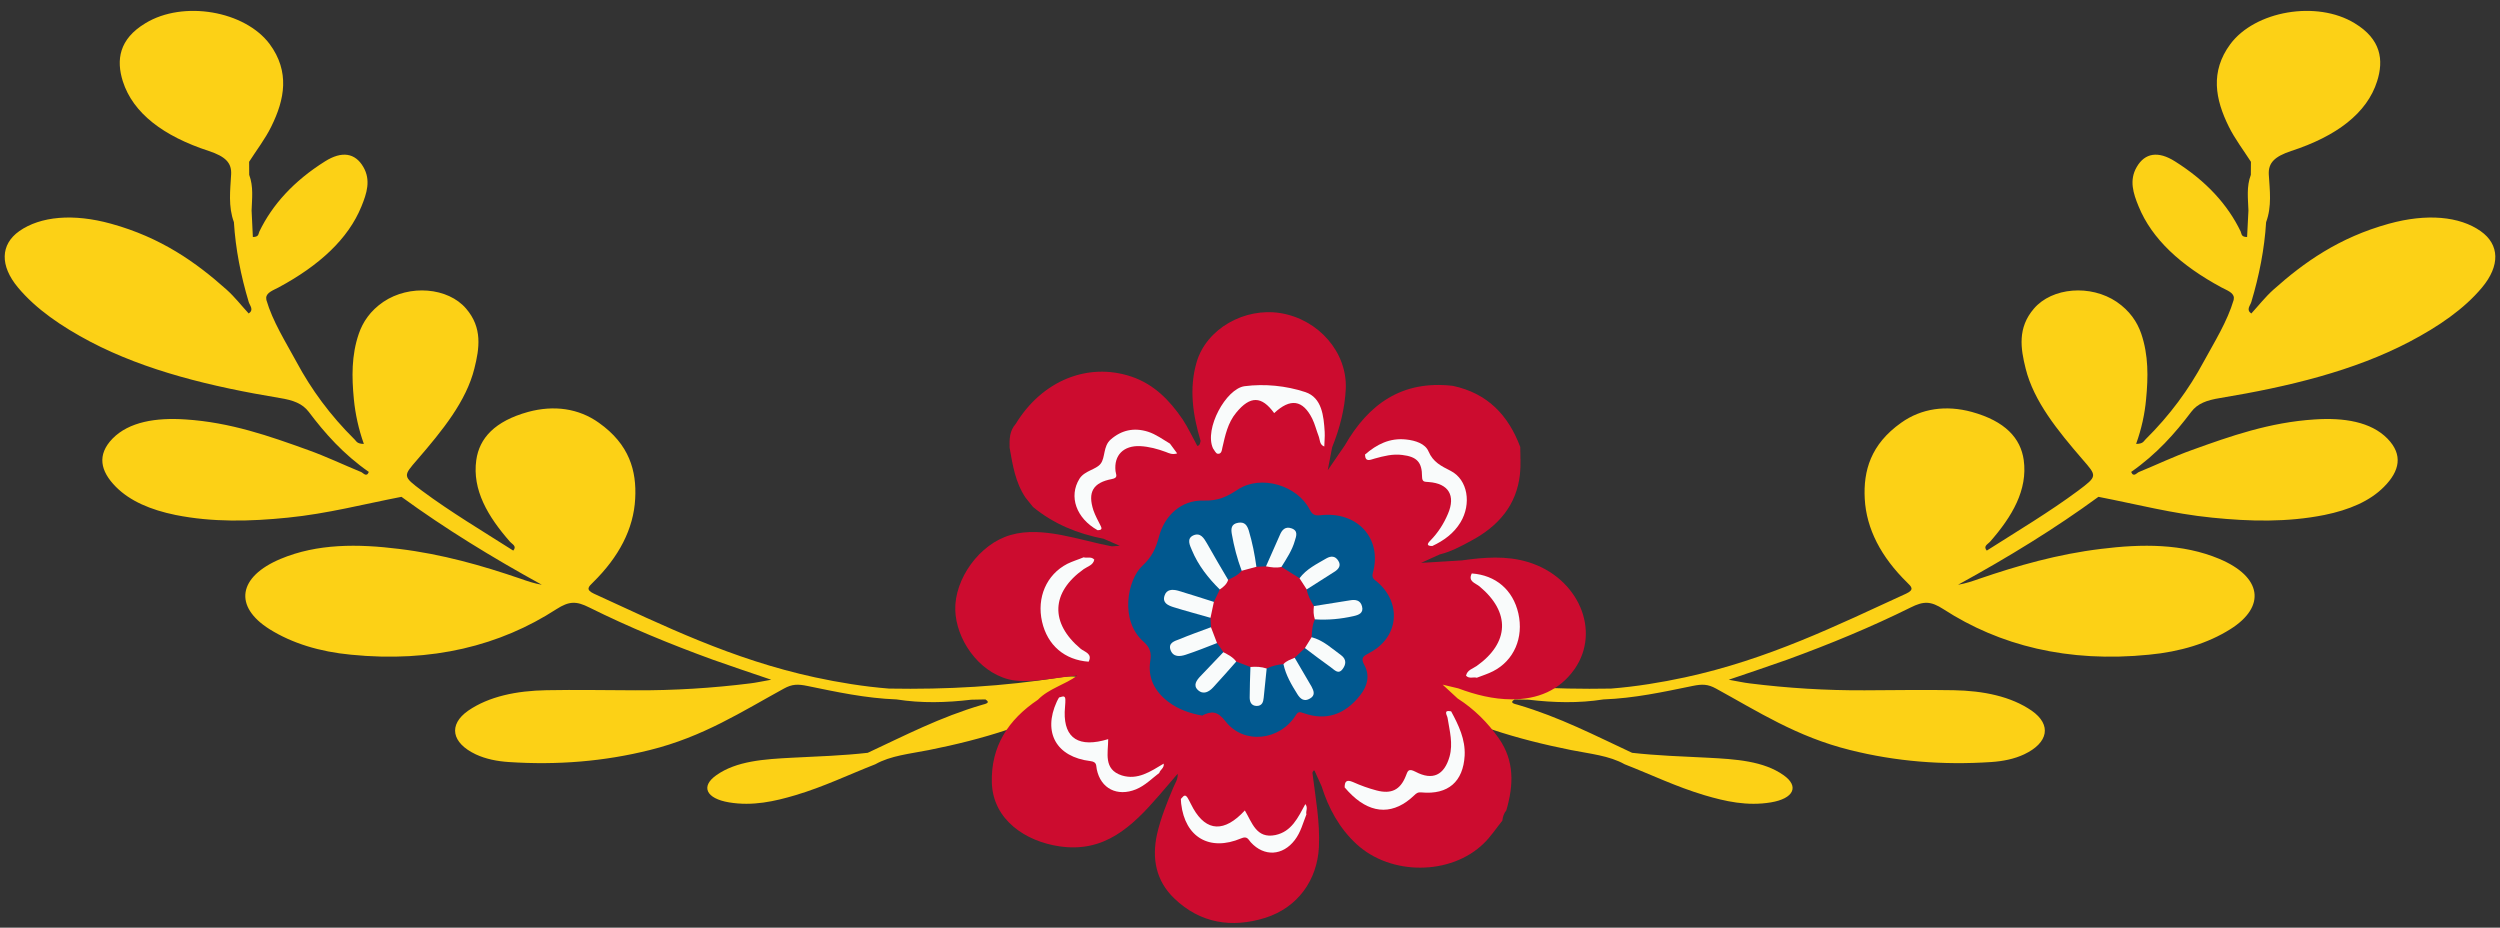
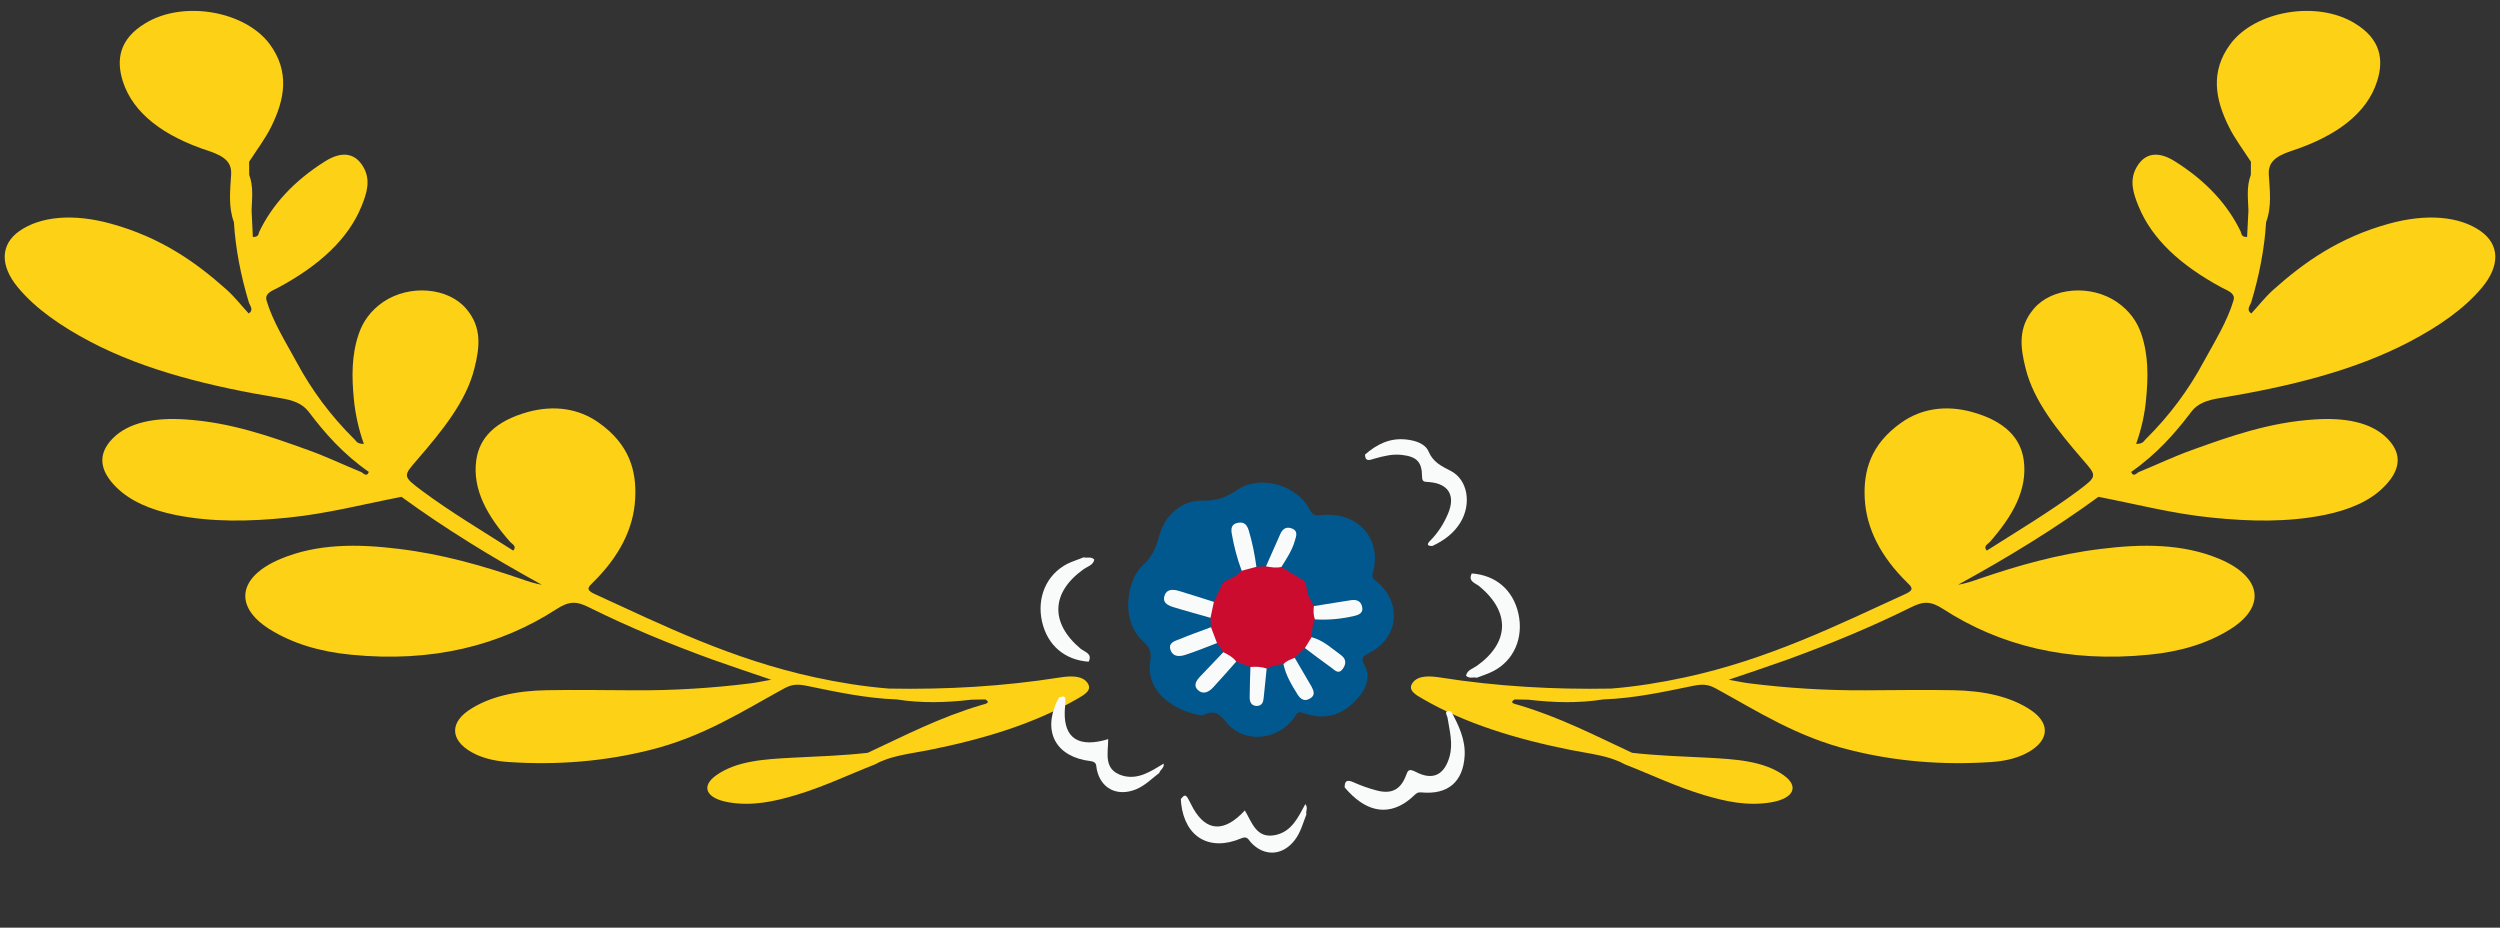
<svg xmlns="http://www.w3.org/2000/svg" fill="#000000" height="59" preserveAspectRatio="xMidYMid meet" version="1" viewBox="0.5 -0.4 159.0 59.0" width="159" zoomAndPan="magnify">
  <rect x="0.5" y="-0.4" width="159.0" height="59.0" fill="#333333" stroke="none" />
  <g>
    <g id="change1_1">
      <path clip-rule="evenodd" d="M69.664,43.033c-0.36-0.512-1.161-0.438-1.784-0.342 c-3.561,0.563-7.176,0.771-10.84,0.703h0.006H57.04c-1.613-0.128-3.182-0.386-4.708-0.715c-5.296-1.148-9.631-3.292-14.066-5.325 c-0.544-0.257-0.323-0.446-0.061-0.703c1.661-1.63,2.595-3.413,2.693-5.336c0.098-1.767-0.366-3.453-2.314-4.83 c-1.282-0.913-2.852-1.133-4.496-0.687c-2.118,0.587-3.102,1.667-3.297,3.065c-0.262,1.889,0.727,3.58,2.15,5.198 c0.127,0.146,0.452,0.274,0.202,0.557c-1.992-1.266-4.007-2.47-5.796-3.8c-1.259-0.941-1.216-0.935-0.293-2.002 c1.581-1.834,3.097-3.69,3.615-5.773c0.324-1.288,0.525-2.595-0.525-3.816c-1.154-1.349-3.597-1.551-5.264-0.428 c-0.836,0.574-1.3,1.277-1.557,2.017c-0.477,1.38-0.452,2.771-0.318,4.17c0.092,0.946,0.299,1.9,0.636,2.847 c-0.447-0.006-0.471-0.172-0.587-0.281c-1.563-1.545-2.767-3.2-3.694-4.929c-0.702-1.295-1.521-2.583-1.918-3.945 c-0.006-0.049-0.006-0.098-0.012-0.147l0,0l0,0c0.025-0.329,0.446-0.469,0.788-0.651c2.578-1.388,4.428-3.078,5.271-5.156 c0.336-0.823,0.611-1.667,0.116-2.51c-0.518-0.891-1.361-1.025-2.431-0.354c-2.003,1.258-3.358,2.766-4.178,4.463 c-0.072,0.154-0.023,0.35-0.415,0.35c-0.024-0.563-0.049-1.124-0.08-1.687c0.024-0.756,0.129-1.514-0.152-2.266l0,0 c0-0.273-0.006-0.556-0.006-0.83c0.47-0.739,1.032-1.466,1.404-2.229c0.868-1.746,1.19-3.505-0.092-5.252 c-1.575-2.118-5.502-2.803-7.908-1.332C8.06,2.092,7.889,3.422,8.31,4.766c0.648,2.035,2.59,3.499,5.479,4.439 c1.044,0.35,1.454,0.746,1.411,1.491c-0.055,1.008-0.195,2.026,0.177,3.034l0,0l0,0c0.104,1.704,0.44,3.402,0.941,5.075 c0.073,0.24,0.349,0.496,0,0.733c-0.47-0.507-0.878-1.044-1.411-1.521c-1.942-1.733-4.159-3.31-7.341-4.188 c-2.407-0.667-4.495-0.473-5.839,0.469c-1.208,0.855-1.239,2.205-0.079,3.592c1.136,1.361,2.754,2.472,4.611,3.45 c3.518,1.843,7.676,2.852,12.042,3.574c0.849,0.139,1.43,0.347,1.839,0.884c1.026,1.361,2.198,2.687,3.818,3.816 c-0.147,0.367-0.355,0.062-0.489,0.007c-1.131-0.463-2.211-0.983-3.384-1.403c-2.443-0.881-4.928-1.76-7.805-1.943 c-1.845-0.123-3.573,0.146-4.624,1.221c-0.995,1.027-0.782,2.06,0.214,3.066c0.904,0.91,2.217,1.467,3.792,1.789 c2.352,0.472,4.746,0.416,7.146,0.171c2.497-0.249,4.831-0.86,7.224-1.324c2.75,2.003,5.748,3.847,8.929,5.593 c-0.488-0.084-0.915-0.23-1.337-0.379c-2.455-0.841-4.99-1.568-7.756-1.903c-2.607-0.324-5.186-0.343-7.518,0.635 c-2.712,1.135-2.999,3.028-0.709,4.471c1.441,0.902,3.2,1.436,5.172,1.623c5.174,0.521,9.51-0.585,13.076-2.895 c0.819-0.525,1.271-0.518,2.089-0.108c2.48,1.233,5.118,2.326,7.86,3.322c1.154,0.414,2.345,0.806,3.713,1.274 c-0.581,0.1-0.958,0.189-1.343,0.233c-2.412,0.3-4.843,0.452-7.298,0.439c-1.893-0.006-3.774-0.042-5.655-0.006 c-1.905,0.035-3.651,0.392-4.978,1.301c-1.282,0.897-1.056,2.051,0.483,2.779c0.628,0.293,1.349,0.439,2.094,0.488 c3.09,0.206,6.078-0.037,8.978-0.764c3.384-0.836,5.869-2.455,8.525-3.908c0.52-0.287,0.886-0.293,1.497-0.166 c1.845,0.379,3.695,0.782,5.667,0.856c1.583,0.25,3.165,0.206,4.752,0.018c0.006,0,0.006,0,0.012,0 c0.293-0.006,0.593-0.012,0.885-0.018c0.355,0.213,0.019,0.281-0.202,0.341c-2.674,0.782-4.934,1.962-7.28,3.054 c-1.587,0.179-3.2,0.232-4.805,0.312c-1.766,0.092-3.548,0.202-4.831,1.118c-1.001,0.708-0.647,1.479,0.818,1.723 c1.501,0.25,2.894-0.063,4.225-0.459c1.809-0.538,3.391-1.308,5.076-1.966l0,0c0.97-0.549,2.21-0.666,3.408-0.904 c3.462-0.69,6.7-1.674,9.412-3.244C69.475,43.785,69.987,43.498,69.664,43.033z" fill="#fcd116" fill-rule="evenodd" />
    </g>
    <g id="change1_2">
      <path clip-rule="evenodd" d="M90.337,43.033c0.36-0.512,1.161-0.438,1.777-0.342 c3.567,0.563,7.182,0.771,10.846,0.703h-0.006h0.006c1.612-0.128,3.176-0.386,4.709-0.715c5.295-1.148,9.631-3.292,14.065-5.325 c0.55-0.257,0.324-0.446,0.062-0.703c-1.661-1.63-2.596-3.413-2.699-5.336c-0.092-1.767,0.373-3.453,2.32-4.83 c1.282-0.913,2.852-1.133,4.489-0.687c2.126,0.587,3.108,1.667,3.304,3.065c0.257,1.889-0.727,3.58-2.149,5.198 c-0.128,0.146-0.452,0.274-0.202,0.557c1.991-1.266,4.006-2.47,5.796-3.8c1.258-0.941,1.216-0.935,0.292-2.002 c-1.582-1.834-3.096-3.69-3.615-5.773c-0.323-1.288-0.525-2.595,0.526-3.816c1.154-1.349,3.603-1.551,5.265-0.428 c0.836,0.574,1.3,1.277,1.558,2.017c0.47,1.38,0.445,2.771,0.311,4.17c-0.085,0.946-0.294,1.9-0.635,2.847 c0.452-0.006,0.476-0.172,0.591-0.281c1.564-1.545,2.767-3.2,3.696-4.929c0.708-1.295,1.514-2.583,1.917-3.945 c0-0.049,0.006-0.098,0.014-0.147l0,0l0,0c-0.025-0.329-0.446-0.469-0.789-0.651c-2.577-1.388-4.428-3.078-5.271-5.156 c-0.341-0.823-0.611-1.667-0.115-2.51c0.518-0.891,1.36-1.025,2.424-0.354c2.003,1.258,3.365,2.766,4.183,4.463 c0.068,0.154,0.024,0.35,0.409,0.35c0.032-0.563,0.055-1.124,0.085-1.687c-0.023-0.756-0.134-1.514,0.153-2.266l0,0 c0-0.273,0.006-0.556,0.006-0.83c-0.476-0.739-1.026-1.466-1.404-2.229c-0.867-1.746-1.198-3.505,0.091-5.252 c1.57-2.118,5.502-2.803,7.909-1.332c1.686,1.016,1.857,2.346,1.429,3.689c-0.641,2.035-2.583,3.499-5.472,4.439 c-1.044,0.35-1.454,0.746-1.417,1.491c0.061,1.008,0.203,2.026-0.171,3.034l0,0l0,0c-0.103,1.704-0.44,3.402-0.94,5.075 c-0.073,0.24-0.348,0.496,0,0.733c0.464-0.507,0.879-1.044,1.411-1.521c1.941-1.733,4.159-3.31,7.335-4.188 c2.413-0.667,4.5-0.473,5.837,0.469c1.216,0.855,1.247,2.205,0.086,3.592c-1.137,1.361-2.754,2.472-4.617,3.45 c-3.518,1.843-7.671,2.852-12.038,3.574c-0.849,0.139-1.436,0.347-1.838,0.884c-1.027,1.361-2.199,2.687-3.818,3.816 c0.147,0.367,0.355,0.062,0.489,0.007c1.13-0.463,2.211-0.983,3.383-1.403c2.443-0.881,4.93-1.76,7.806-1.943 c1.844-0.123,3.572,0.146,4.623,1.221c1.001,1.027,0.782,2.06-0.221,3.066c-0.897,0.91-2.211,1.467-3.786,1.789 c-2.352,0.472-4.745,0.416-7.146,0.171c-2.503-0.249-4.83-0.86-7.23-1.324c-2.736,2.003-5.742,3.847-8.93,5.593 c0.495-0.084,0.922-0.23,1.344-0.379c2.455-0.841,4.989-1.568,7.756-1.903c2.602-0.324,5.186-0.343,7.518,0.635 c2.706,1.135,2.999,3.028,0.703,4.471c-1.429,0.902-3.194,1.436-5.167,1.623c-5.172,0.521-9.515-0.585-13.082-2.895 c-0.813-0.525-1.264-0.518-2.083-0.108c-2.485,1.233-5.124,2.326-7.86,3.322c-1.161,0.414-2.345,0.806-3.713,1.274 c0.581,0.1,0.952,0.189,1.343,0.233c2.407,0.3,4.843,0.452,7.305,0.439c1.88-0.006,3.762-0.042,5.656-0.006 c1.898,0.035,3.645,0.392,4.964,1.301c1.289,0.897,1.063,2.051-0.482,2.779c-0.624,0.293-1.343,0.439-2.089,0.488 c-3.09,0.206-6.083-0.037-8.978-0.764c-3.383-0.836-5.869-2.455-8.525-3.908c-0.519-0.287-0.885-0.293-1.497-0.166 c-1.85,0.379-3.694,0.782-5.667,0.856c-1.582,0.25-3.17,0.206-4.756,0.018l0,0c-0.306-0.006-0.599-0.012-0.893-0.018 c-0.354,0.213-0.018,0.281,0.208,0.341c2.662,0.782,4.922,1.962,7.267,3.054c1.593,0.179,3.2,0.232,4.813,0.312 c1.764,0.092,3.548,0.202,4.831,1.118c0.996,0.708,0.641,1.479-0.818,1.723c-1.508,0.25-2.895-0.063-4.232-0.459 c-1.801-0.538-3.384-1.308-5.07-1.966l0,0c-0.971-0.549-2.211-0.666-3.406-0.904c-3.463-0.69-6.7-1.674-9.412-3.244 C90.527,43.785,90.013,43.498,90.337,43.033z" fill="#fcd116" fill-rule="evenodd" />
    </g>
    <g clip-rule="evenodd" fill-rule="evenodd">
      <g id="change2_1">
-         <path d="M97.703,35.352c-1.4-0.428-2.816-0.307-4.222-0.111 c-0.787,0.049-1.569,0.093-2.602,0.159c0.538-0.243,0.861-0.395,1.186-0.538c0.708-0.171,1.343-0.513,1.972-0.854 c1.748-0.929,2.92-2.267,3.133-4.256c0.062-0.568,0.018-1.147,0.018-1.722c-0.75-2.01-2.076-3.422-4.293-3.891 c-3.243-0.373-5.368,1.179-6.864,3.786c-0.33,0.478-0.66,0.951-1.087,1.582c0.116-0.618,0.202-1.04,0.28-1.46 c0.483-1.196,0.807-2.437,0.868-3.731c0.091-2.314-1.728-4.397-4.146-4.801c-2.297-0.373-4.709,0.989-5.338,3.108 c-0.495,1.687-0.245,3.372,0.25,5.021c-0.037,0.122-0.024,0.281-0.208,0.317c-0.317-0.573-0.586-1.16-0.94-1.697 c-0.818-1.197-1.807-2.224-3.254-2.712c-2.767-0.929-5.681,0.256-7.354,3.004c-0.397,0.441-0.409,0.978-0.391,1.521 c0.195,1.106,0.366,2.219,1.02,3.183c0.154,0.196,0.313,0.392,0.472,0.587c1.307,1.074,2.827,1.697,4.494,2.021 c0.331,0.14,0.659,0.281,1.02,0.444c-0.189,0.014-0.355,0.02-0.507,0.037c-2.015-0.379-4.417-1.306-6.425-0.726 c-2.003,0.567-3.584,2.809-3.53,4.774c0.049,1.815,1.417,3.885,3.371,4.404c1.203,0.323,3.157-0.141,4.391-0.232 c-0.788,0.581-1.807,0.818-2.504,1.533c-1.9,1.276-2.999,2.975-2.931,5.283c0.073,2.357,2.144,3.726,4.299,4.042 c2.858,0.422,4.605-1.238,6.333-3.235c0.391-0.459,0.788-0.916,1.185-1.381c0.031,0.335-0.158,0.599-0.28,0.886 c-0.409,0.971-0.8,1.941-1.032,2.961c-0.336,1.526-0.08,2.945,1.088,4.074c1.655,1.595,3.664,1.911,5.807,1.239 c2.058-0.659,3.292-2.388,3.402-4.501c0.074-1.595-0.22-3.157-0.415-4.722c0.024-0.042,0.036-0.091,0.066-0.127 c0.007-0.019,0.068-0.019,0.068-0.012c0.153,0.328,0.305,0.666,0.452,1.001c0.439,1.398,1.125,2.668,2.224,3.678 c2.173,2.009,5.985,1.989,8.073-0.032c0.454-0.433,0.802-0.972,1.199-1.465c0.023-0.233,0.091-0.458,0.249-0.647 c0.465-1.589,0.538-3.146-0.482-4.594c-0.708-1.002-1.564-1.856-2.614-2.528c-0.281-0.256-0.55-0.512-0.952-0.878 c0.451,0.104,0.727,0.177,0.995,0.237c1.093,0.408,2.21,0.691,3.377,0.697c1.661,0.006,3.053-0.557,4.019-1.924 C102.344,39.711,100.878,36.329,97.703,35.352z M83.894,44.878c-0.154-0.049-0.318-0.061-0.464,0.03 c-0.012,0.007-0.018,0.019-0.025,0.031c-0.305-0.262-0.488-0.049-0.678,0.184c-1.209,1.479-3.054,1.489-4.299,0.048 c-0.581-0.672-0.795-0.684-1.472-0.067c-0.196-0.311-0.574-0.323-0.88-0.438c-1.246-0.465-2.198-1.241-2.21-2.622 c0-0.901-0.293-1.563-0.843-2.271c-0.972-1.229-0.55-3.568,0.744-4.439c0.404-0.27,0.526-0.562,0.551-1.033 c0.055-1.636,1.856-2.955,3.493-2.588c0.361,0.071,0.654,0.054,0.855-0.251c0.94-1.437,4.141-1.104,4.904,0.519 c0.22,0.477,0.605,0.592,1.117,0.562c2.028-0.103,3.292,1.259,3,3.231c-0.061,0.432,0.006,0.738,0.318,1.063 c1.41,1.46,1.227,2.962-0.52,4.073c-0.477,0.306-0.599,0.605-0.385,1.094c0.336,0.787,0.062,1.428-0.531,1.984 C85.818,44.683,85.004,45.184,83.894,44.878z" fill="#cc0c2f" />
-       </g>
+         </g>
      <g id="change3_1">
        <path d="M83.436,44.964c-0.202-0.056-0.349-0.165-0.519,0.116 c-1.008,1.623-3.305,1.894-4.465,0.409c-0.532-0.69-0.897-0.672-1.503-0.379c-0.775-0.141-1.508-0.392-2.137-0.868 c-0.873-0.664-1.325-1.526-1.155-2.602c0.093-0.531-0.03-0.878-0.432-1.232c-1.526-1.344-1.021-3.934-0.08-4.813 c0.617-0.573,0.861-1.1,1.069-1.875c0.349-1.325,1.411-2.327,2.827-2.283c0.942,0.024,1.479-0.238,2.193-0.708 c1.473-0.959,3.788-0.252,4.568,1.288c0.166,0.316,0.317,0.39,0.666,0.353c2.356-0.279,3.957,1.475,3.346,3.665 c-0.085,0.33,0.075,0.416,0.263,0.562c1.6,1.356,1.387,3.548-0.47,4.52c-0.39,0.208-0.599,0.313-0.329,0.788 c0.354,0.66,0.201,1.319-0.27,1.912C86.031,45.063,84.821,45.451,83.436,44.964z" fill="#01588f" />
      </g>
      <g id="change2_2">
        <path d="M83.607,37.086c0.067,0.391,0.257,0.731,0.458,1.062 c0.19,0.269,0.245,0.55,0.061,0.843c-0.17,0.361-0.178,0.744-0.208,1.136c0.049,0.337-0.08,0.574-0.427,0.69 c-0.214,0.202-0.428,0.409-0.648,0.617c-0.147,0.28-0.378,0.427-0.714,0.404c-0.372,0.029-0.739,0.116-1.068,0.279 c-0.373,0.216-0.714,0.184-1.032-0.098c-0.3-0.116-0.605-0.232-0.905-0.342c-0.365-0.073-0.703-0.201-0.819-0.599 c-0.126-0.195-0.262-0.391-0.403-0.58c-0.335-0.256-0.42-0.61-0.384-1.008c-0.012-0.195-0.024-0.396-0.03-0.599 c-0.189-0.396-0.134-0.732,0.214-1.013c0.128-0.27,0.255-0.531,0.378-0.788c0.099-0.269,0.225-0.52,0.531-0.611 c0.312-0.159,0.636-0.299,0.861-0.58c0.245-0.323,0.575-0.341,0.936-0.251c0.202-0.012,0.408-0.018,0.61-0.029 c0.331-0.153,0.667-0.232,0.983,0.035c0.379,0.239,0.764,0.478,1.149,0.722C83.498,36.487,83.6,36.756,83.607,37.086z" fill="#cc0c2f" />
      </g>
      <g id="change4_1">
-         <path d="M78.61,36.48c-0.085,0.275-0.299,0.453-0.531,0.611 c-0.739-0.728-1.375-1.539-1.771-2.492c-0.134-0.318-0.366-0.756,0.109-0.958c0.44-0.178,0.654,0.189,0.849,0.524 C77.702,34.941,78.159,35.717,78.61,36.48z" fill="#f9fbfb" />
-       </g>
+         </g>
      <g id="change4_2">
        <path d="M77.702,37.88c-0.074,0.341-0.142,0.671-0.214,1.013 c-0.793-0.231-1.588-0.438-2.377-0.685c-0.328-0.108-0.695-0.267-0.548-0.72c0.128-0.415,0.5-0.415,0.855-0.323 C76.186,37.39,76.938,37.642,77.702,37.88z" fill="#f9fbfb" />
      </g>
      <g id="change4_3">
        <path d="M80.407,35.649c-0.311,0.081-0.624,0.166-0.936,0.251 c-0.286-0.763-0.488-1.545-0.628-2.34c-0.055-0.322-0.049-0.641,0.41-0.713c0.414-0.068,0.561,0.163,0.671,0.5 C80.149,34.105,80.303,34.874,80.407,35.649z" fill="#f9fbfb" />
      </g>
      <g id="change4_4">
        <path d="M77.518,39.491c0.128,0.344,0.257,0.672,0.384,1.008 c-0.665,0.257-1.324,0.525-2.002,0.746c-0.36,0.116-0.782,0.158-0.953-0.3c-0.164-0.466,0.262-0.574,0.562-0.69 C76.167,39.98,76.846,39.742,77.518,39.491z" fill="#f9fbfb" />
      </g>
      <g id="change4_5">
        <path d="M84.125,38.99c-0.092-0.274-0.098-0.555-0.061-0.843 c0.764-0.127,1.533-0.249,2.296-0.366c0.348-0.062,0.661-0.013,0.764,0.379c0.116,0.427-0.202,0.549-0.532,0.623 C85.787,38.966,84.963,39.047,84.125,38.99z" fill="#f9fbfb" />
      </g>
      <g id="change4_6">
        <path d="M78.305,41.079c0.3,0.158,0.618,0.312,0.819,0.599 c-0.488,0.555-0.971,1.1-1.465,1.637c-0.269,0.293-0.63,0.488-0.971,0.172c-0.324-0.3-0.085-0.624,0.159-0.88 C77.334,42.093,77.816,41.586,78.305,41.079z" fill="#f9fbfb" />
      </g>
      <g id="change4_7">
-         <path d="M83.607,37.086c-0.154-0.239-0.311-0.479-0.458-0.709 c0.433-0.587,1.093-0.904,1.709-1.264c0.293-0.165,0.563-0.165,0.758,0.152c0.188,0.294,0.03,0.507-0.195,0.667 C84.815,36.329,84.21,36.694,83.607,37.086z" fill="#f9fbfb" />
-       </g>
+         </g>
      <g id="change4_8">
        <path d="M83.491,40.816c0.141-0.23,0.287-0.463,0.427-0.69 c0.746,0.197,1.283,0.716,1.881,1.148c0.359,0.271,0.305,0.599,0.085,0.887c-0.274,0.36-0.525,0.029-0.739-0.118 C84.583,41.647,84.04,41.226,83.491,40.816z" fill="#f9fbfb" />
      </g>
      <g id="change4_9">
        <path d="M82,35.655c-0.329,0.081-0.659,0.024-0.983-0.035 c0.293-0.666,0.593-1.339,0.886-2.003c0.134-0.325,0.349-0.55,0.733-0.416c0.446,0.152,0.305,0.5,0.219,0.782 C82.685,34.596,82.33,35.119,82,35.655z" fill="#f9fbfb" />
      </g>
      <g id="change4_10">
        <path d="M82.128,41.838c0.189-0.215,0.458-0.293,0.714-0.404 c0.354,0.609,0.721,1.222,1.075,1.838c0.146,0.274,0.245,0.556-0.097,0.751c-0.368,0.228-0.618,0.03-0.8-0.262 C82.642,43.156,82.275,42.539,82.128,41.838z" fill="#f9fbfb" />
      </g>
      <g id="change4_11">
        <path d="M80.028,42.02c0.348-0.03,0.689-0.018,1.032,0.098 c-0.061,0.619-0.129,1.234-0.189,1.857c-0.024,0.275-0.104,0.524-0.451,0.524c-0.349-0.012-0.44-0.269-0.44-0.542 C79.979,43.314,80.01,42.668,80.028,42.02z" fill="#f9fbfb" />
      </g>
      <g id="change4_12">
        <path d="M74.232,48.756c-0.482,0.367-0.903,0.806-1.484,1.046 c-1.191,0.482-2.241-0.045-2.493-1.271c-0.054-0.232,0.031-0.47-0.402-0.525c-2.175-0.263-3.036-1.819-2.144-3.774 c0.037-0.092,0.097-0.182,0.146-0.273c0.158-0.02,0.397-0.196,0.402,0.14c0.007,0.256-0.036,0.524-0.042,0.781 c-0.043,1.687,0.91,2.297,2.766,1.729c0,0.878-0.323,1.923,0.867,2.309c1.002,0.31,1.807-0.239,2.664-0.752 C74.555,48.456,74.275,48.56,74.232,48.756z" fill="#f9fbfb" />
      </g>
      <g id="change4_13">
        <path d="M83.588,51.395c-0.221,0.556-0.36,1.136-0.739,1.631 c-0.77,1.008-1.948,1.073-2.798,0.146c-0.165-0.183-0.22-0.422-0.616-0.251c-2.005,0.849-3.567-0.073-3.812-2.205 c-0.013-0.097-0.013-0.2-0.019-0.305c0.123-0.098,0.227-0.372,0.423-0.079c0.134,0.22,0.237,0.47,0.366,0.69 c0.843,1.473,1.979,1.532,3.279,0.122c0.459,0.763,0.728,1.819,1.948,1.564c1.027-0.221,1.43-1.101,1.9-1.968 C83.71,50.979,83.528,51.199,83.588,51.395z" fill="#f9fbfb" />
      </g>
      <g id="change4_14">
        <path d="M92.792,44.841c0.482,0.892,0.91,1.783,0.86,2.812 c-0.091,1.66-1.05,2.502-2.741,2.345c-0.221-0.026-0.331,0.047-0.471,0.189c-1.265,1.215-2.645,1.215-3.933,0.006 c-0.177-0.159-0.33-0.337-0.488-0.515c0-0.365,0.109-0.519,0.525-0.342c0.488,0.22,0.996,0.403,1.508,0.537 c0.934,0.245,1.502-0.036,1.85-0.904c0.136-0.341,0.159-0.524,0.624-0.285c1.092,0.578,1.826,0.213,2.162-0.953 c0.237-0.843,0.006-1.655-0.123-2.473C92.542,45.098,92.26,44.731,92.792,44.841z" fill="#f9fbfb" />
      </g>
      <g id="change4_15">
        <path d="M87.313,28.511c0.745-0.648,1.576-1.074,2.62-0.959 c0.586,0.062,1.216,0.264,1.423,0.764c0.293,0.678,0.8,0.922,1.411,1.233c1.093,0.563,1.325,2.102,0.624,3.267 c-0.422,0.703-1.063,1.168-1.796,1.51c-0.373,0-0.335-0.135-0.128-0.342c0.488-0.497,0.854-1.069,1.123-1.704 c0.501-1.166,0.037-1.929-1.221-2.022c-0.274-0.023-0.421,0.013-0.427-0.353c0-0.917-0.337-1.26-1.258-1.369 c-0.599-0.08-1.173,0.068-1.747,0.226C87.674,28.828,87.332,29.035,87.313,28.511z" fill="#f9fbfb" />
      </g>
      <g id="change4_16">
-         <path d="M77.646,28.114c-0.568-1.24,0.825-3.792,2.009-3.952 c1.276-0.165,2.645-0.029,3.861,0.374c1.063,0.354,1.171,1.52,1.234,2.534c0.018,0.306-0.02,0.622-0.025,0.929 c-0.313-0.117-0.268-0.43-0.36-0.661c-0.141-0.366-0.233-0.752-0.404-1.105c-0.604-1.209-1.392-1.324-2.424-0.358 c-0.794-1.101-1.525-1.113-2.412-0.032c-0.543,0.653-0.703,1.453-0.885,2.242c-0.031,0.169-0.061,0.413-0.306,0.371 C77.822,28.437,77.737,28.231,77.646,28.114z" fill="#f9fbfb" />
-       </g>
+         </g>
      <g id="change4_17">
-         <path d="M70.311,33.323c-1.368-0.764-1.85-2.15-1.161-3.268 c0.33-0.53,1.063-0.581,1.351-0.964c0.304-0.392,0.152-1.106,0.634-1.533c0.689-0.605,1.484-0.781,2.375-0.501 c0.514,0.165,0.941,0.487,1.399,0.758c0.134,0.184,0.275,0.365,0.458,0.621c-0.305,0.099-0.52-0.011-0.72-0.091 c-0.531-0.195-1.063-0.341-1.637-0.372c-1.05-0.043-1.673,0.574-1.564,1.588c0.025,0.228,0.19,0.426-0.231,0.506 c-1.197,0.228-1.551,0.831-1.173,1.992c0.117,0.335,0.299,0.665,0.465,0.996C70.628,33.287,70.494,33.31,70.311,33.323z" fill="#f9fbfb" />
-       </g>
+         </g>
      <g id="change4_18">
        <path d="M94.105,36.071c1.526,0.11,2.621,1.045,2.962,2.541 c0.349,1.539-0.275,2.998-1.606,3.677c-0.33,0.17-0.69,0.28-1.038,0.415c-0.219-0.063-0.476,0.085-0.684-0.129 c0.074-0.366,0.428-0.445,0.672-0.615c2.088-1.48,2.161-3.421,0.189-5.063C94.355,36.688,93.842,36.591,94.105,36.071z" fill="#f9fbfb" />
      </g>
      <g id="change4_19">
        <path d="M69.737,41.684c-1.526-0.108-2.62-1.045-2.962-2.542 c-0.348-1.531,0.275-2.996,1.606-3.682c0.33-0.164,0.69-0.268,1.038-0.415c0.22,0.068,0.482-0.072,0.678,0.147 c-0.067,0.354-0.421,0.428-0.671,0.604c-2.083,1.479-2.156,3.427-0.19,5.07C69.487,41.067,70,41.172,69.737,41.684z" fill="#f9fbfb" />
      </g>
    </g>
  </g>
</svg>